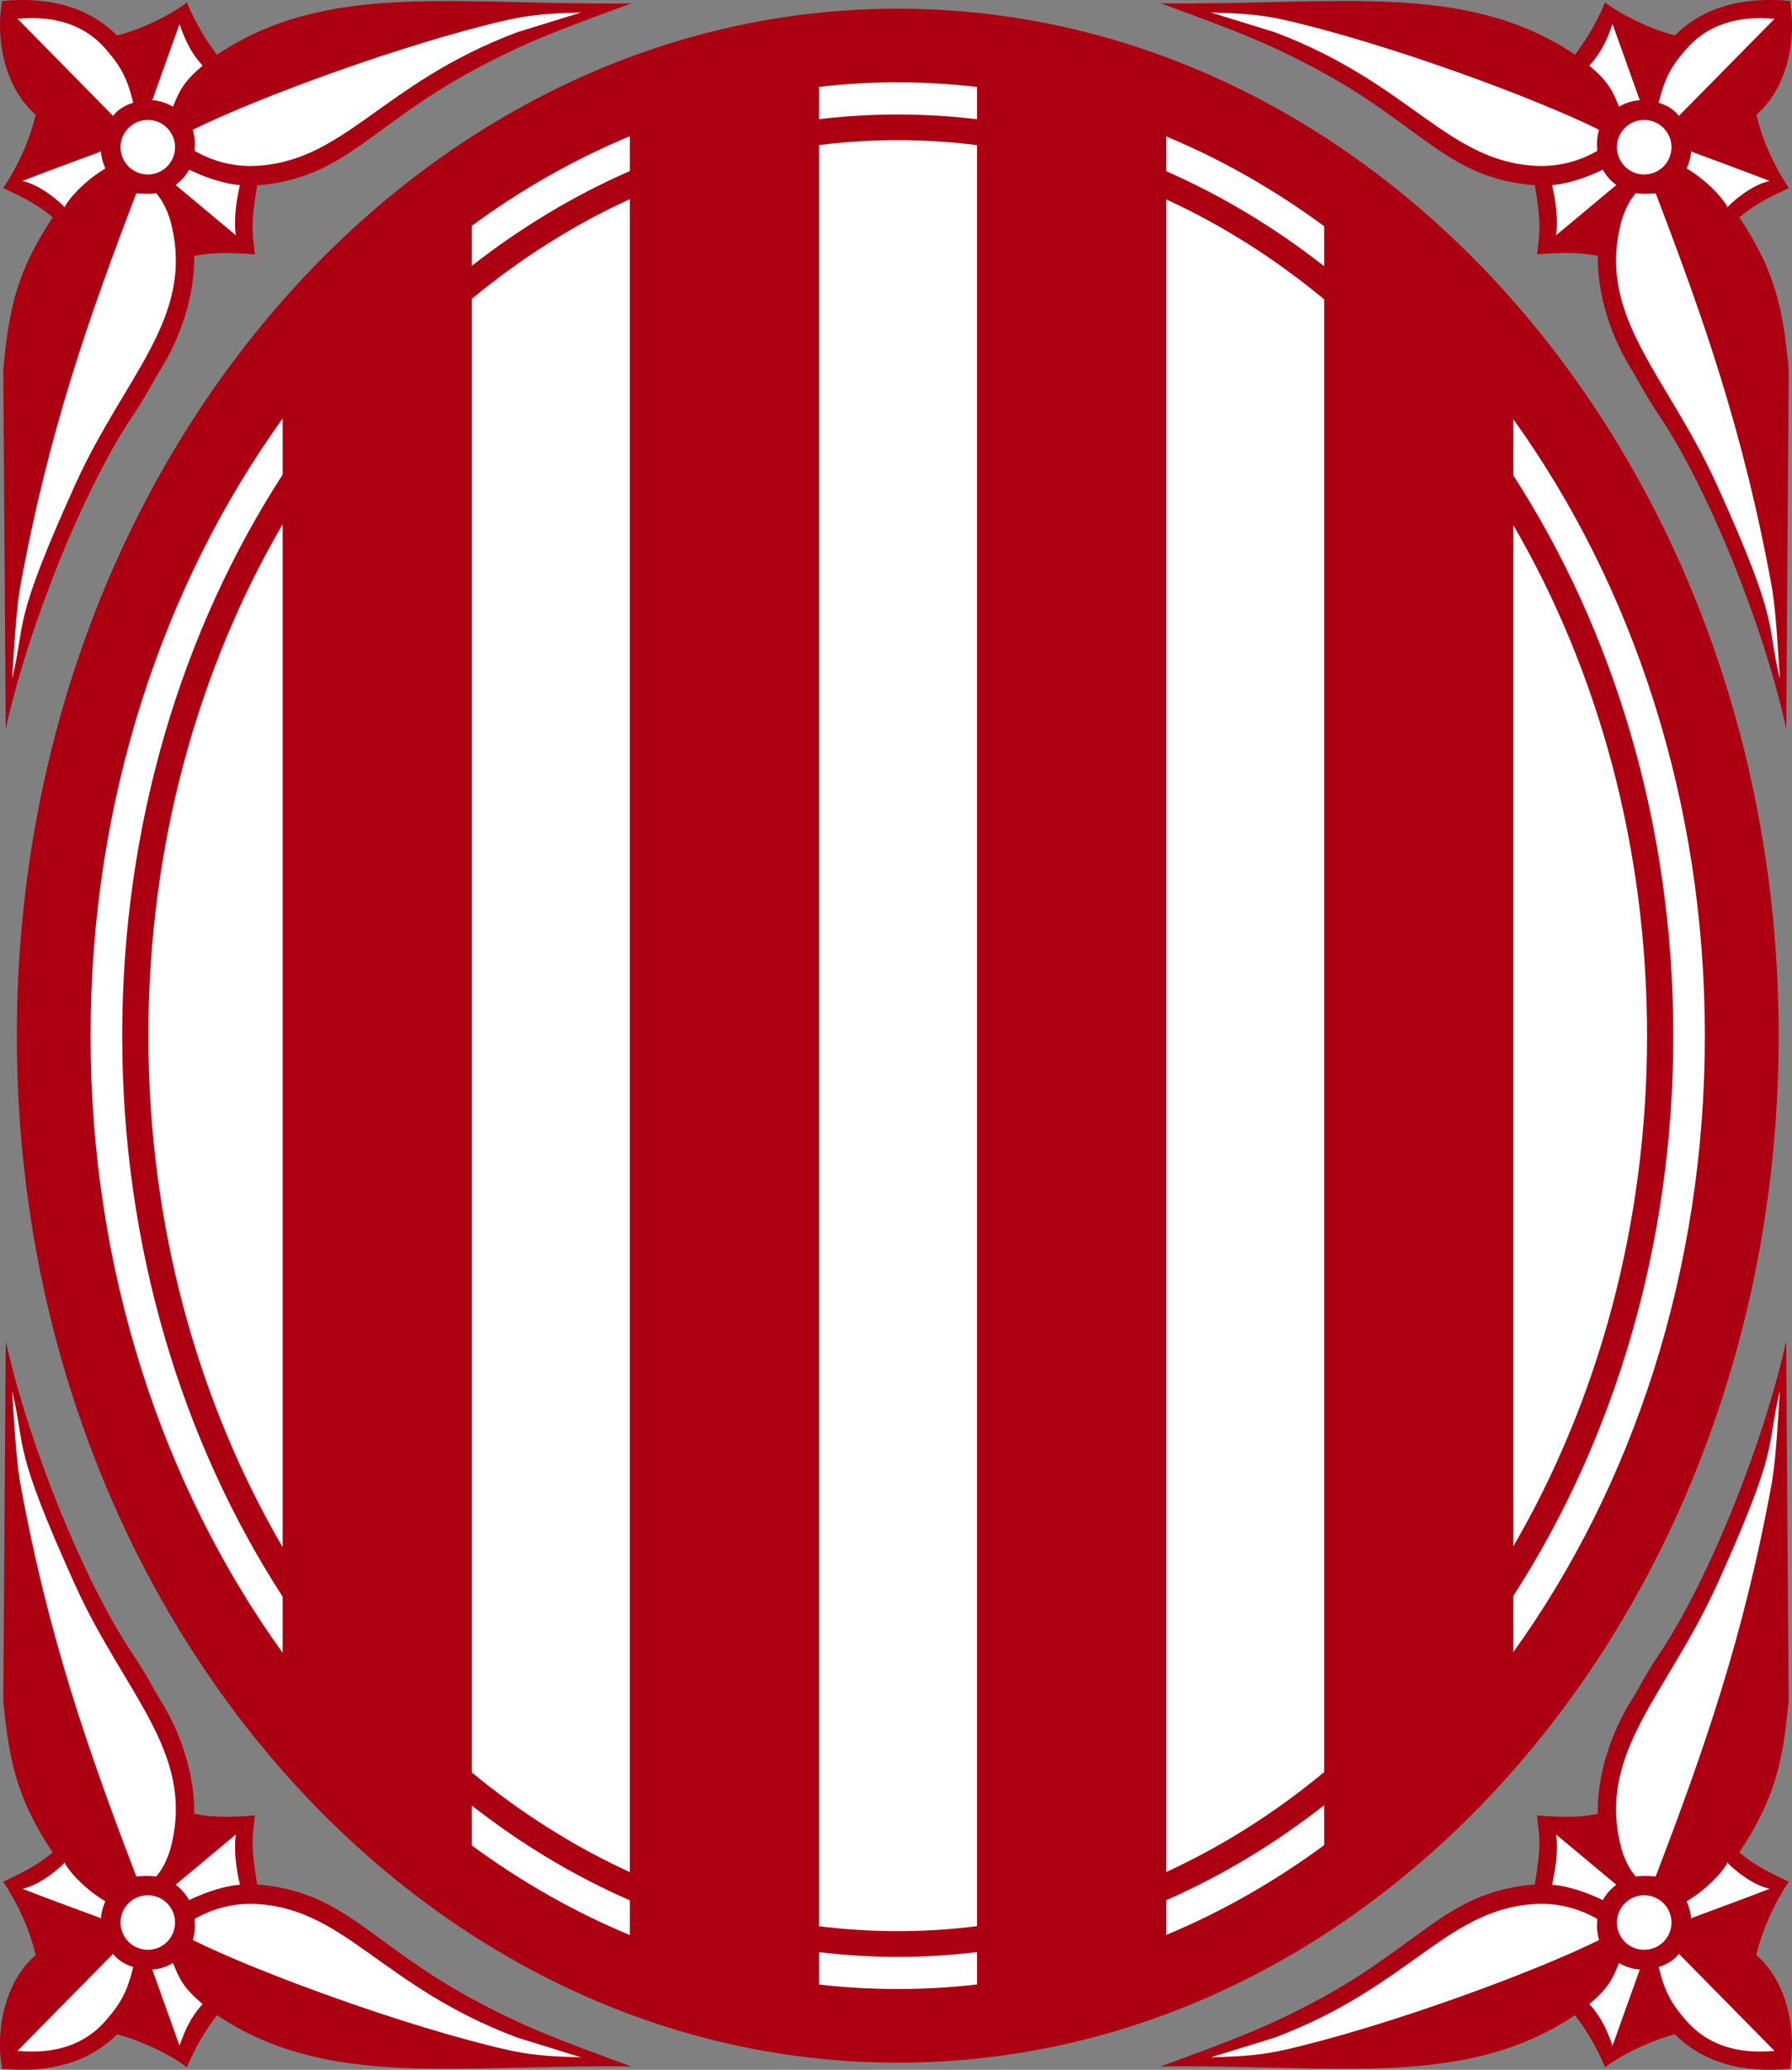
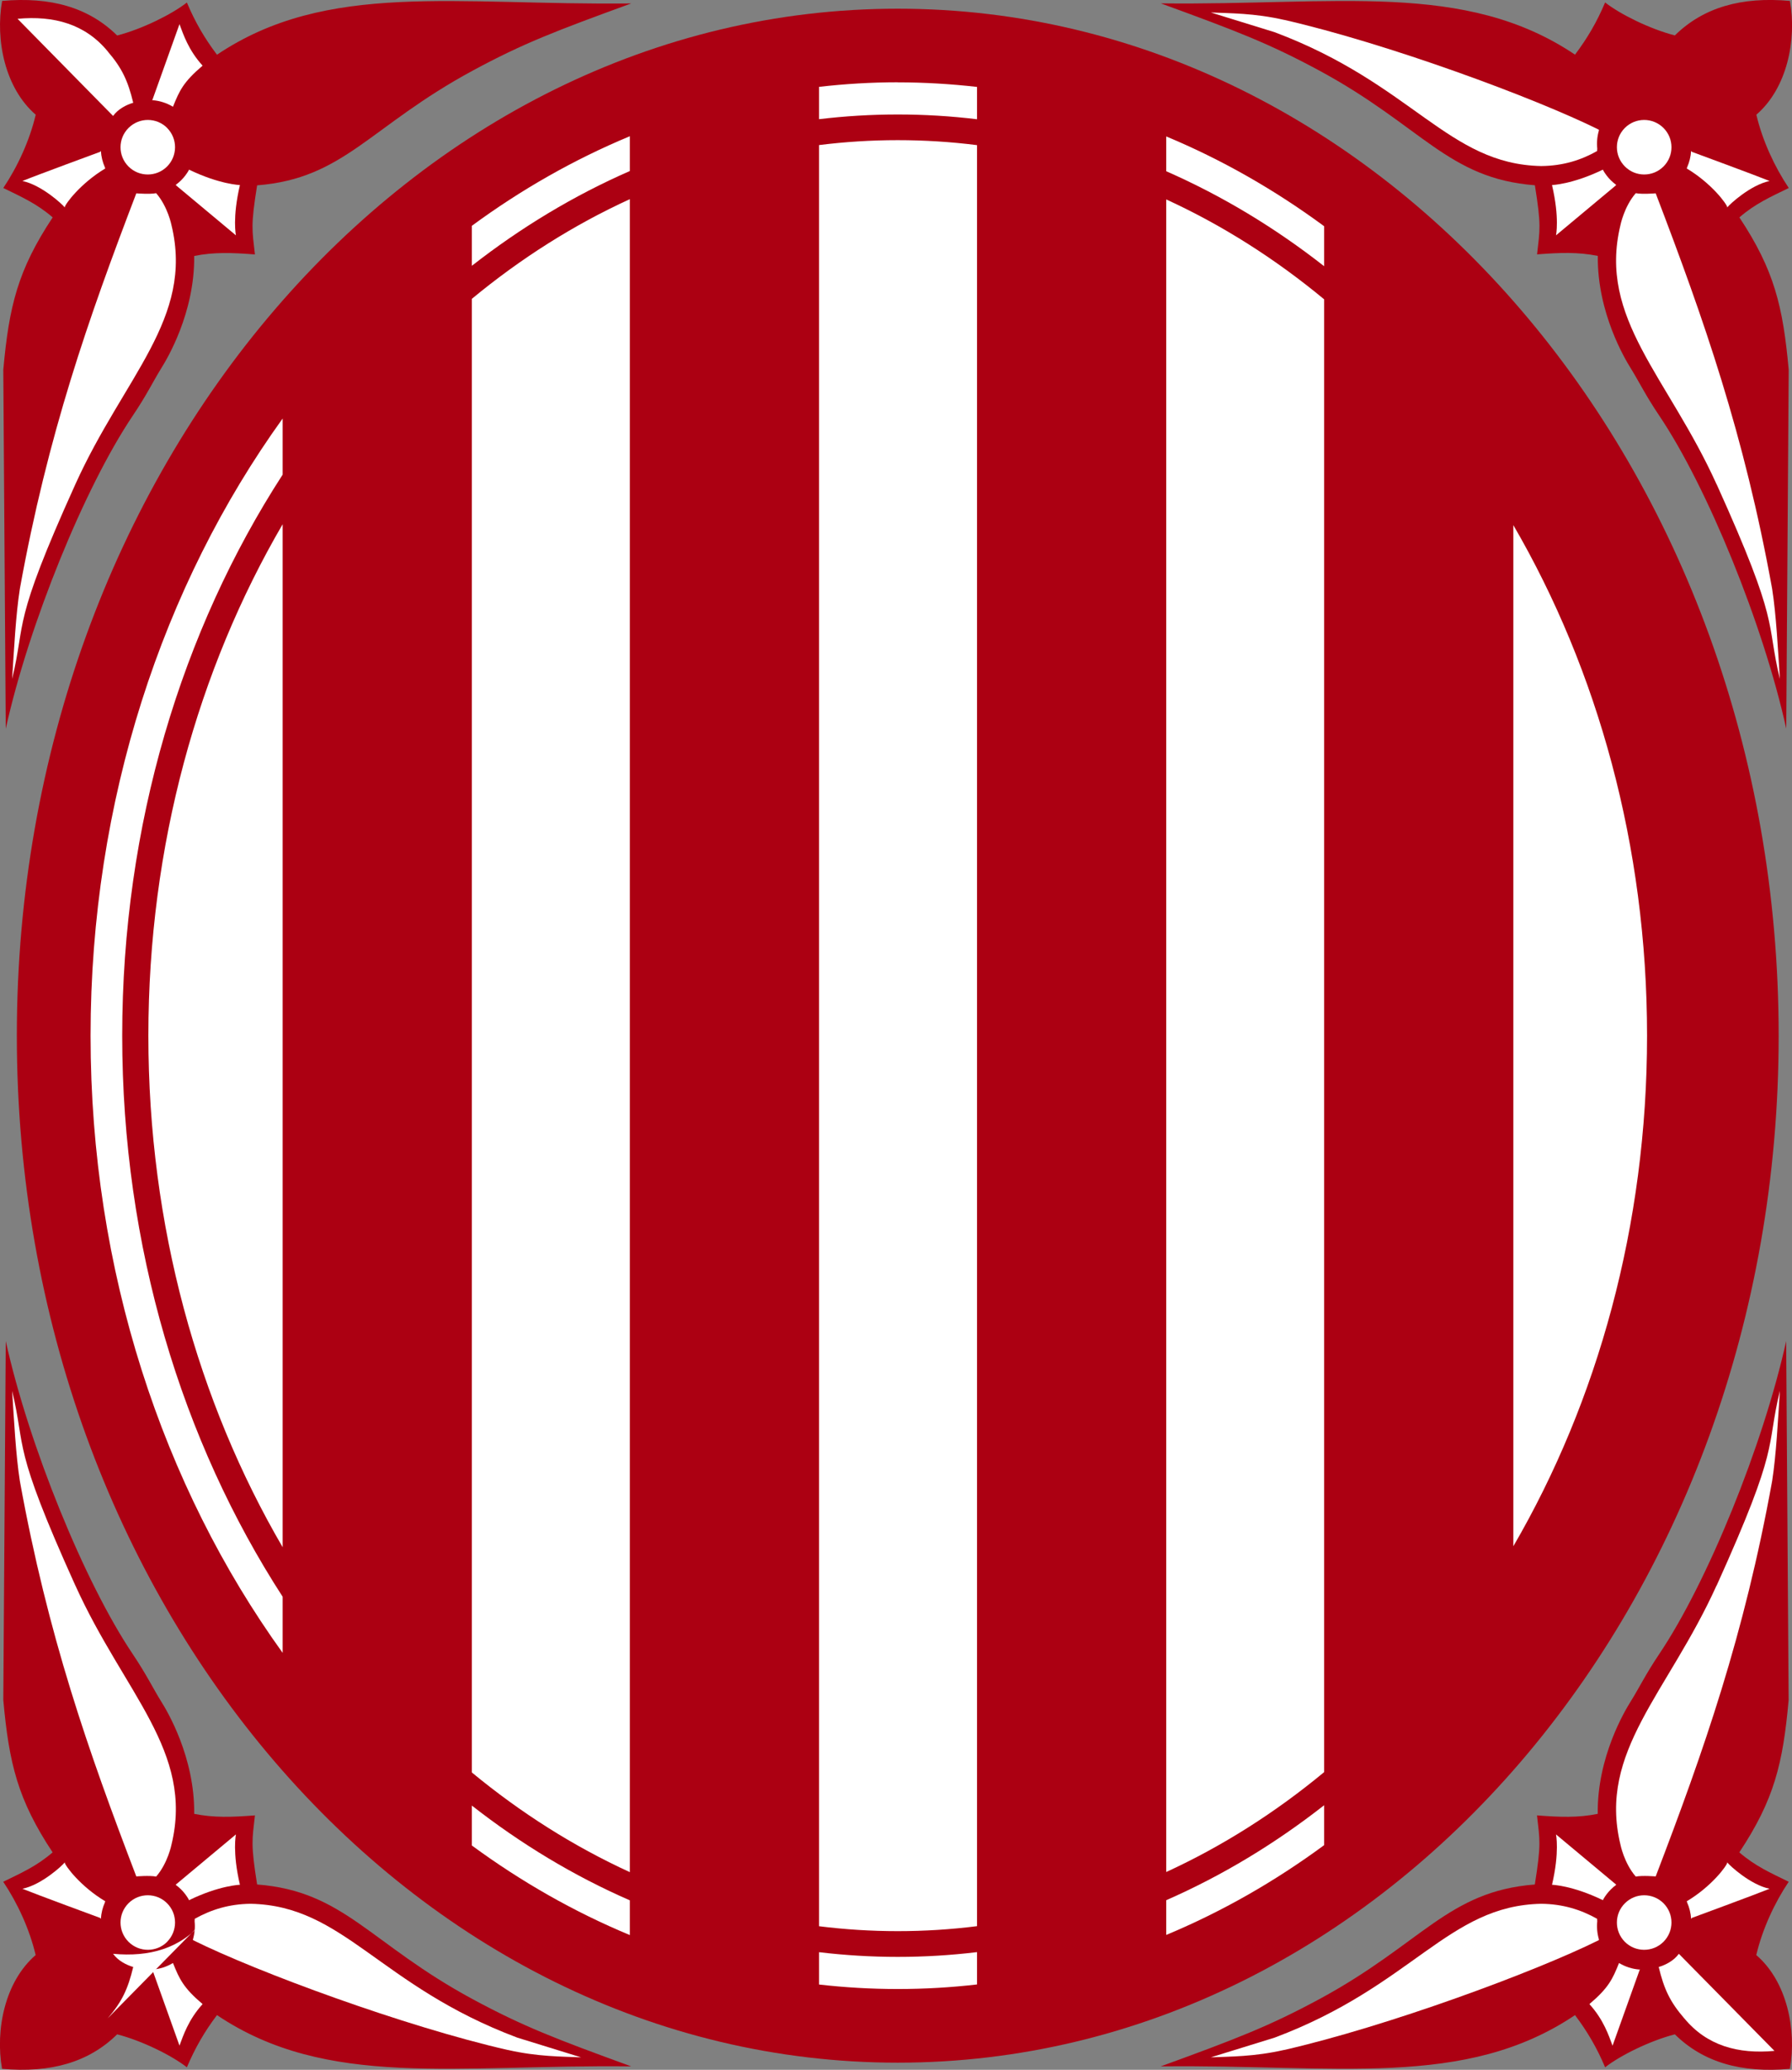
<svg xmlns="http://www.w3.org/2000/svg" id="Capa_2" viewBox="0 0 255.44 295.06">
  <rect x="0" y="0" width="255.44" height="295.06" fill="#808080" stroke="none" />
  <defs>
    <style>.cls-1{fill:#ac0012;}.cls-1,.cls-2{stroke-width:0px;}.cls-2{fill:#fff;}</style>
  </defs>
  <g id="Capa_1-2">
    <path class="cls-1" d="m127.97,1.24C58.62,1.24,2.4,66.79,2.4,147.64s56.22,146.4,125.57,146.4,125.57-65.55,125.57-146.4S197.32,1.24,127.97,1.24h0Z" />
    <path class="cls-2" d="m40.29,220.56c-12.06-20.67-19.14-45.8-19.14-72.92s7.08-52.24,19.14-72.91v145.83h0Z" />
    <path class="cls-2" d="m67.26,42.6c6.95-5.75,14.5-10.54,22.52-14.21v238.49c-8.01-3.67-15.56-8.46-22.52-14.21V42.6h0Z" />
    <path class="cls-2" d="m116.75,20.68c3.69-.46,7.43-.7,11.22-.7s7.58.24,11.3.71v253.89c-3.71.47-7.48.71-11.3.71s-7.53-.24-11.22-.7V20.68h0Z" />
    <path class="cls-2" d="m166.24,28.43c8.02,3.68,15.56,8.48,22.51,14.24v209.95c-6.95,5.76-14.5,10.56-22.51,14.24V28.43h0Z" />
    <path class="cls-2" d="m215.72,74.86c12.01,20.65,19.06,45.73,19.06,72.78s-7.05,52.13-19.06,72.78V74.86h0Z" />
    <path class="cls-2" d="m12.91,147.64c0-33.56,10.31-64.27,27.38-87.98v8c-14.34,22.15-22.87,49.88-22.87,79.98s8.53,57.83,22.87,79.98v8c-17.07-23.71-27.38-54.42-27.38-87.98h0Z" />
-     <path class="cls-2" d="m215.72,227.5c14.29-22.13,22.8-49.81,22.8-79.86s-8.5-57.73-22.8-79.86v-8.01c17.02,23.69,27.3,54.36,27.3,87.87s-10.27,64.18-27.3,87.87v-8.01h0Z" />
    <path class="cls-1" d="m250.35,278.7c.86-3.68,2.6-7.44,4.62-10.45-2.59-1.27-4.78-2.23-7.04-4.19,4.98-7.51,6.22-12.66,7.03-21.71l-.35-51.17c-3.29,14.88-11.23,34.4-18.09,44.6-2,2.98-2.88,4.87-4.13,6.86-.71,1.15-4.75,7.8-4.64,15.93-2.81.57-5.39.47-8.66.22.4,3.55.62,4.04-.31,9.85-12.41.97-16.02,8.4-30.73,16.35-7.19,3.88-11.85,5.66-22.6,9.58,24.99-.3,43.35,3.25,59.06-7.31,1.78,2.37,3.12,4.66,4.29,7.44,2.17-1.7,6.41-3.79,9.94-4.7,4.04,3.98,9.46,5.55,16.4,4.92.98-5.58-.41-12.45-4.79-16.22h0Z" />
    <path class="cls-2" d="m252.24,269.25c-1.94.79-11.06,4.15-11.06,4.15l-.12.13c-.05-.8-.24-1.59-.57-2.33l-.05-.17c3.52-2.09,5.73-5.07,5.78-5.53-.03-.04-.04-.06-.02-.06.02,0,.02.03.02.06.3.41,3.29,3.19,6.03,3.75h0Z" />
    <path class="cls-2" d="m244.7,226.02c9.14-20.22,6.99-19.34,9.01-27.74-.26,4.04-.52,9.15-1.1,12.84-3.99,22.04-9.71,38.36-16.6,56.37,0,0-1.89-.16-2.84.02-1.67-1.92-2.19-4.58-2.19-4.58-3.2-13.28,6.76-21.55,13.71-36.92h0Z" />
    <path class="cls-2" d="m221.81,261.51l8.53,7.12.03.07c-.26.19-.51.4-.75.64-.43.43-.79.9-1.08,1.41l-.05.13c-4.35-2.12-7.26-2.2-7.26-2.2,1.1-4.7.57-7.16.57-7.16h0Z" />
    <path class="cls-2" d="m183.06,292.22c-4.29.98-7.76.94-10.46,1.06l9.09-2.81c19.69-7.39,24.71-18.82,38-19.08,3.11.03,5.67.85,7.97,2.14l.02.36c-.09.85-.01,1.72.23,2.55v.13c-9.18,4.56-30.18,12.3-44.86,15.66h0Z" />
    <path class="cls-2" d="m229.86,291.62c-.53-1.41-1.26-3.69-3.3-5.93,2.74-2.32,3.31-3.58,4.22-5.85l.07.03c.86.51,1.82.81,2.79.89l.11-.02-3.89,10.88h0Z" />
    <path class="cls-2" d="m231.61,276.81c-1.51-1.52-1.51-3.99.02-5.5,1.52-1.52,3.98-1.51,5.5.01,1.51,1.52,1.51,3.98-.02,5.5-1.52,1.51-3.98,1.51-5.5-.01h0Z" />
    <path class="cls-2" d="m240.07,287.71c-2.01-2.34-2.87-4.14-3.63-7.31.99-.29,2.17-.9,2.87-1.88l13.63,13.84c-5.18.48-9.65-.74-12.87-4.66h0Z" />
    <path class="cls-1" d="m255.14.13c-6.94-.63-12.35.94-16.4,4.92-3.53-.91-7.77-3-9.94-4.7-1.17,2.78-2.51,5.07-4.29,7.44C208.8-2.77,190.45.78,165.46.48c10.75,3.92,15.41,5.7,22.6,9.58,14.7,7.95,18.32,15.39,30.73,16.35.93,5.8.71,6.3.31,9.85,3.27-.25,5.85-.35,8.66.22-.1,8.13,3.93,14.78,4.64,15.93,1.24,1.99,2.12,3.88,4.13,6.86,6.86,10.2,14.81,29.72,18.09,44.6l.35-51.17c-.82-9.05-2.06-14.2-7.03-21.71,2.26-1.96,4.44-2.92,7.04-4.19-2.02-3.01-3.76-6.77-4.62-10.45,4.38-3.78,5.77-10.64,4.79-16.22h0Z" />
    <path class="cls-2" d="m252.24,25.8c-1.94-.79-11.06-4.15-11.06-4.15l-.12-.13c-.05.8-.24,1.59-.57,2.33l-.05.17c3.52,2.1,5.73,5.08,5.78,5.54-.03.04-.04.06-.02.05.02,0,.02-.02.02-.05.3-.41,3.29-3.19,6.03-3.76h0Z" />
    <path class="cls-2" d="m244.7,69.04c9.14,20.22,6.99,19.34,9.01,27.74-.26-4.05-.52-9.15-1.1-12.84-3.99-22.04-9.71-38.36-16.6-56.38,0,0-1.89.16-2.84-.02-1.67,1.92-2.19,4.58-2.19,4.58-3.2,13.28,6.76,21.55,13.71,36.92h0Z" />
    <path class="cls-2" d="m221.81,33.54l8.53-7.12.03-.07c-.26-.19-.51-.41-.75-.64-.43-.43-.79-.9-1.08-1.4l-.05-.13c-4.35,2.11-7.26,2.2-7.26,2.2,1.1,4.7.57,7.16.57,7.16h0Z" />
    <path class="cls-2" d="m183.06,2.84c-4.29-.98-7.76-.94-10.46-1.06l9.09,2.81c19.69,7.39,24.71,18.82,38,19.08,3.11-.03,5.67-.84,7.97-2.14l.02-.36c-.09-.85-.01-1.72.23-2.55v-.13c-9.18-4.56-30.18-12.3-44.86-15.66h0Z" />
-     <path class="cls-2" d="m229.86,3.43c-.53,1.41-1.26,3.69-3.3,5.93,2.74,2.32,3.31,3.58,4.22,5.85l.07-.03c.86-.51,1.82-.81,2.79-.89l.11.02-3.89-10.88h0Z" />
    <path class="cls-2" d="m231.61,18.24c-1.51,1.52-1.51,3.98.02,5.5,1.52,1.52,3.98,1.51,5.5-.01,1.51-1.52,1.51-3.98-.02-5.5-1.52-1.51-3.98-1.51-5.5.01h0Z" />
-     <path class="cls-2" d="m240.07,7.34c-2.01,2.34-2.87,4.15-3.63,7.31.99.29,2.17.9,2.87,1.88l13.63-13.84c-5.18-.48-9.65.74-12.87,4.66h0Z" />
    <path class="cls-1" d="m.3,294.92c6.94.62,12.36-.94,16.4-4.92,3.53.91,7.77,3,9.94,4.7,1.18-2.78,2.5-5.07,4.29-7.44,15.71,10.56,34.06,7.01,59.05,7.31-10.75-3.92-15.41-5.7-22.6-9.58-14.71-7.95-18.31-15.39-30.73-16.35-.92-5.8-.71-6.3-.31-9.85-3.27.25-5.85.35-8.66-.22.1-8.13-3.93-14.78-4.65-15.93-1.24-1.99-2.12-3.88-4.12-6.86-6.86-10.2-14.8-29.72-18.09-44.6l-.35,51.17c.82,9.05,2.06,14.2,7.03,21.71-2.26,1.96-4.44,2.92-7.04,4.19,2.02,3.01,3.76,6.77,4.62,10.45-4.38,3.78-5.77,10.64-4.79,16.22H.3Z" />
    <path class="cls-2" d="m3.2,269.25c1.93.79,11.06,4.15,11.06,4.15l.12.13c.05-.8.24-1.59.57-2.33l.05-.17c-3.51-2.09-5.73-5.07-5.78-5.53.03-.04.04-.06.02-.06-.02,0-.02.03-.02.06-.3.41-3.29,3.19-6.03,3.75h0Z" />
    <path class="cls-2" d="m10.74,226.02c-9.14-20.22-6.99-19.34-9.01-27.74.26,4.04.52,9.15,1.1,12.84,3.99,22.04,9.71,38.36,16.6,56.37,0,0,1.88-.16,2.83.02,1.67-1.92,2.19-4.58,2.19-4.58,3.2-13.28-6.76-21.55-13.71-36.92h0Z" />
    <path class="cls-2" d="m33.62,261.51l-8.53,7.12-.03.07c.26.19.51.4.75.64.43.43.79.9,1.08,1.41l.05.13c4.35-2.12,7.26-2.2,7.26-2.2-1.1-4.7-.57-7.16-.57-7.16h0Z" />
    <path class="cls-2" d="m72.37,292.22c4.29.98,7.76.94,10.46,1.06l-9.09-2.81c-19.69-7.39-24.71-18.82-38.01-19.08-3.11.03-5.66.85-7.97,2.14l-.02.36c.09.85.01,1.72-.23,2.55v.13c9.18,4.56,30.18,12.3,44.86,15.66h0Z" />
    <path class="cls-2" d="m25.58,291.62c.53-1.41,1.26-3.69,3.3-5.93-2.74-2.32-3.31-3.58-4.22-5.85l-.07.03c-.86.51-1.82.81-2.78.89l-.11-.02,3.89,10.88h0Z" />
    <path class="cls-2" d="m23.82,276.81c1.51-1.52,1.51-3.99-.01-5.5-1.52-1.52-3.99-1.51-5.5.01-1.51,1.52-1.51,3.98.02,5.5,1.52,1.51,3.98,1.51,5.5-.01h0Z" />
-     <path class="cls-2" d="m15.36,287.71c2.01-2.34,2.87-4.14,3.63-7.31-.99-.29-2.17-.9-2.87-1.88l-13.63,13.84c5.18.48,9.65-.74,12.87-4.66h0Z" />
+     <path class="cls-2" d="m15.36,287.71c2.01-2.34,2.87-4.14,3.63-7.31-.99-.29-2.17-.9-2.87-1.88c5.18.48,9.65-.74,12.87-4.66h0Z" />
    <path class="cls-1" d="m5.09,16.35c-.86,3.68-2.6,7.44-4.62,10.45,2.59,1.27,4.78,2.23,7.04,4.19C2.53,38.51,1.29,43.66.47,52.71l.35,51.17c3.29-14.88,11.23-34.4,18.09-44.6,2.01-2.98,2.89-4.87,4.12-6.86.72-1.15,4.75-7.8,4.65-15.93,2.81-.57,5.39-.47,8.66-.22-.4-3.55-.62-4.04.31-9.85,12.41-.97,16.02-8.4,30.73-16.35,7.19-3.89,11.85-5.66,22.6-9.58-24.99.3-43.34-3.25-59.05,7.31-1.79-2.37-3.12-4.66-4.29-7.44-2.17,1.7-6.41,3.79-9.94,4.7C12.65,1.07,7.24-.49.3.13c-.98,5.58.41,12.44,4.79,16.22h0Z" />
    <path class="cls-2" d="m3.2,25.8c1.93-.79,11.06-4.15,11.06-4.15l.12-.13c.05.8.24,1.59.57,2.33l.05.17c-3.51,2.1-5.73,5.08-5.78,5.54.03.04.04.06.02.05-.02,0-.02-.02-.02-.05-.3-.41-3.29-3.19-6.03-3.76h0Z" />
    <path class="cls-2" d="m10.74,69.04C1.6,89.26,3.75,88.38,1.73,96.78c.26-4.05.52-9.15,1.1-12.84,3.99-22.04,9.71-38.36,16.6-56.38,0,0,1.88.16,2.83-.02,1.67,1.92,2.19,4.58,2.19,4.58,3.2,13.28-6.76,21.55-13.71,36.92h0Z" />
    <path class="cls-2" d="m33.62,33.54l-8.53-7.12-.03-.07c.26-.19.51-.41.75-.64.43-.43.79-.9,1.08-1.4l.05-.13c4.35,2.11,7.26,2.2,7.26,2.2-1.1,4.7-.57,7.16-.57,7.16h0Z" />
-     <path class="cls-2" d="m72.37,2.84c4.29-.98,7.76-.94,10.46-1.06l-9.09,2.81c-19.69,7.39-24.71,18.82-38.01,19.08-3.11-.03-5.66-.84-7.97-2.14l-.02-.36c.09-.85.01-1.72-.23-2.55v-.13c9.18-4.56,30.18-12.3,44.86-15.66h0Z" />
    <path class="cls-2" d="m25.58,3.43c.53,1.41,1.26,3.69,3.3,5.93-2.74,2.32-3.31,3.58-4.22,5.85l-.07-.03c-.86-.51-1.82-.81-2.78-.89l-.11.02,3.89-10.88h0Z" />
    <path class="cls-2" d="m23.82,18.24c1.51,1.52,1.51,3.98-.01,5.5-1.52,1.52-3.99,1.51-5.5-.01-1.51-1.52-1.51-3.98.02-5.5,1.52-1.51,3.98-1.51,5.5.01h0Z" />
    <path class="cls-2" d="m15.36,7.34c2.01,2.34,2.87,4.15,3.63,7.31-.99.29-2.17.9-2.87,1.88L2.5,2.68c5.18-.48,9.65.74,12.87,4.66h0Z" />
    <path class="cls-2" d="m188.75,32.25v5.7c-6.99-5.48-14.54-10.04-22.51-13.54v-4.96c7.94,3.31,15.48,7.62,22.51,12.8h0Z" />
    <path class="cls-2" d="m127.97,11.74c3.81,0,7.58.23,11.3.65v4.61c-3.71-.45-7.48-.68-11.3-.68s-7.53.23-11.22.67v-4.61c3.69-.42,7.43-.65,11.22-.65h0Z" />
    <path class="cls-2" d="m89.78,19.42v4.96c-7.98,3.49-15.52,8.04-22.52,13.51v-5.7c7.03-5.17,14.58-9.47,22.52-12.77h0Z" />
    <path class="cls-2" d="m67.26,263.09v-5.7c6.99,5.47,14.54,10.03,22.52,13.51v4.95c-7.94-3.3-15.48-7.6-22.52-12.77h0Z" />
    <path class="cls-2" d="m127.97,283.54c-3.79,0-7.53-.22-11.22-.64v-4.61c3.69.44,7.43.67,11.22.67s7.58-.23,11.3-.68v4.61c-3.72.43-7.48.65-11.3.65h0Z" />
    <path class="cls-2" d="m166.24,275.83v-4.95c7.98-3.5,15.52-8.06,22.51-13.54v5.69c-7.03,5.18-14.57,9.49-22.51,12.8h0Z" />
  </g>
</svg>